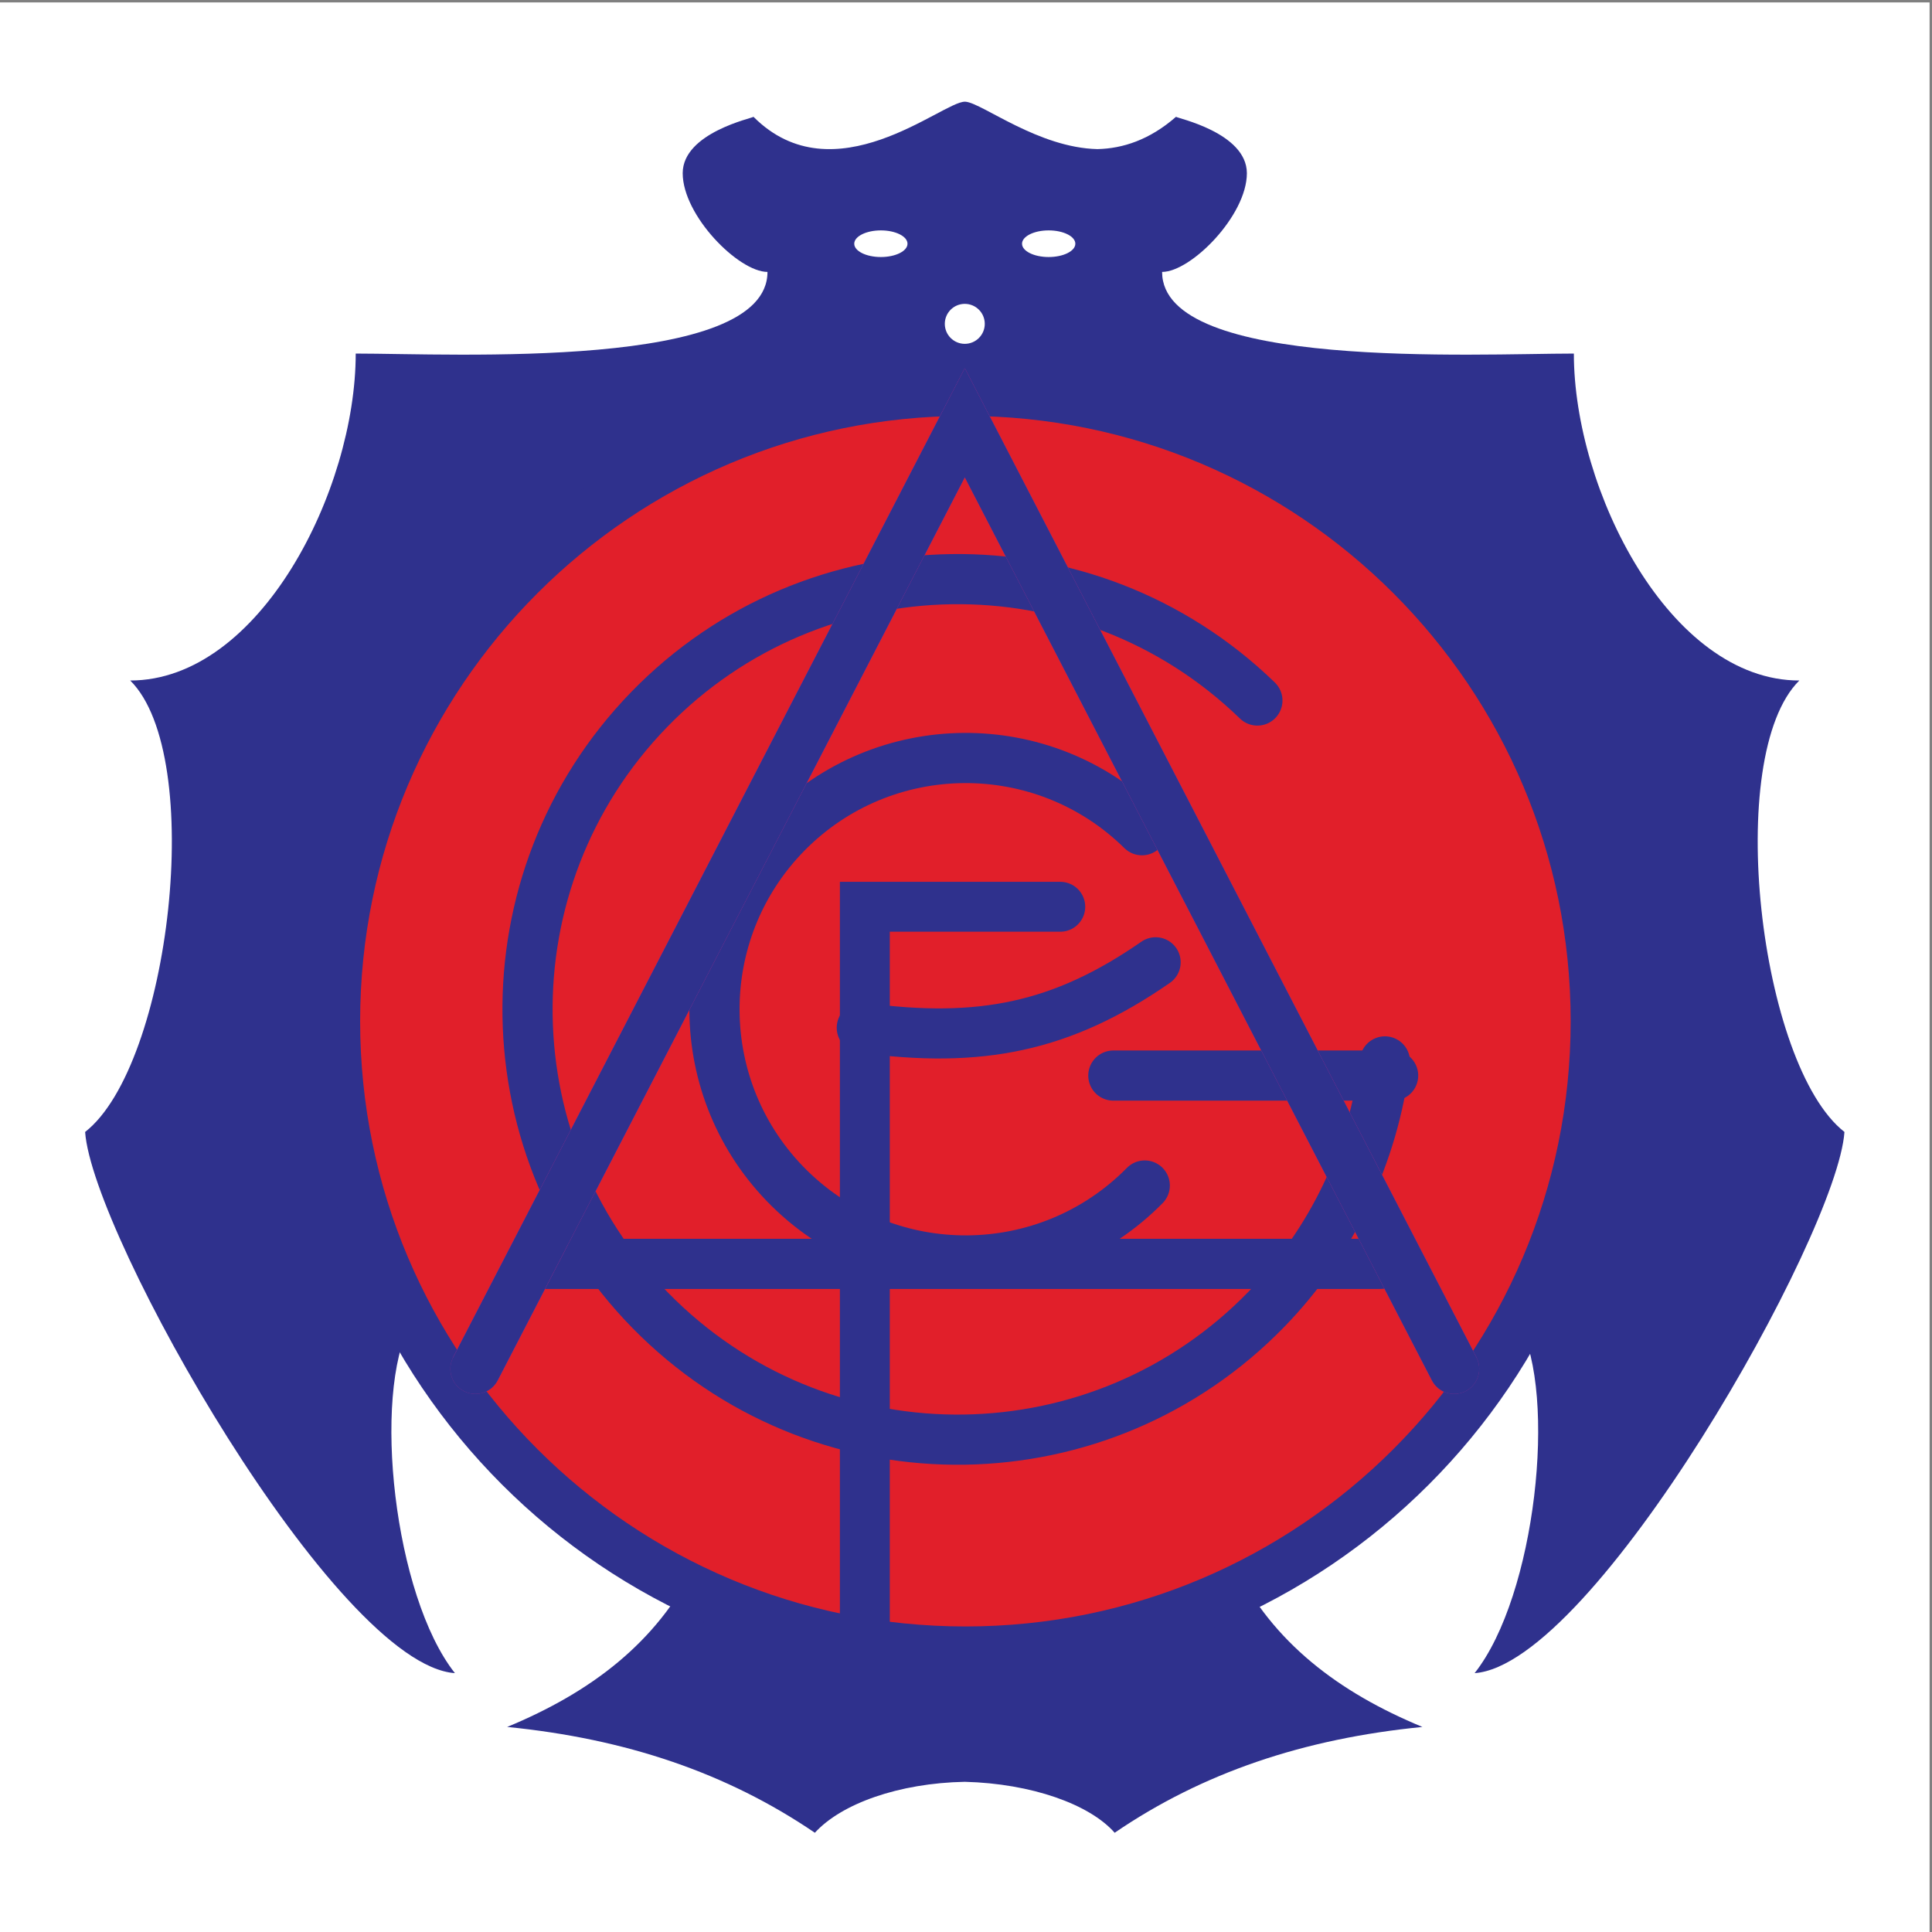
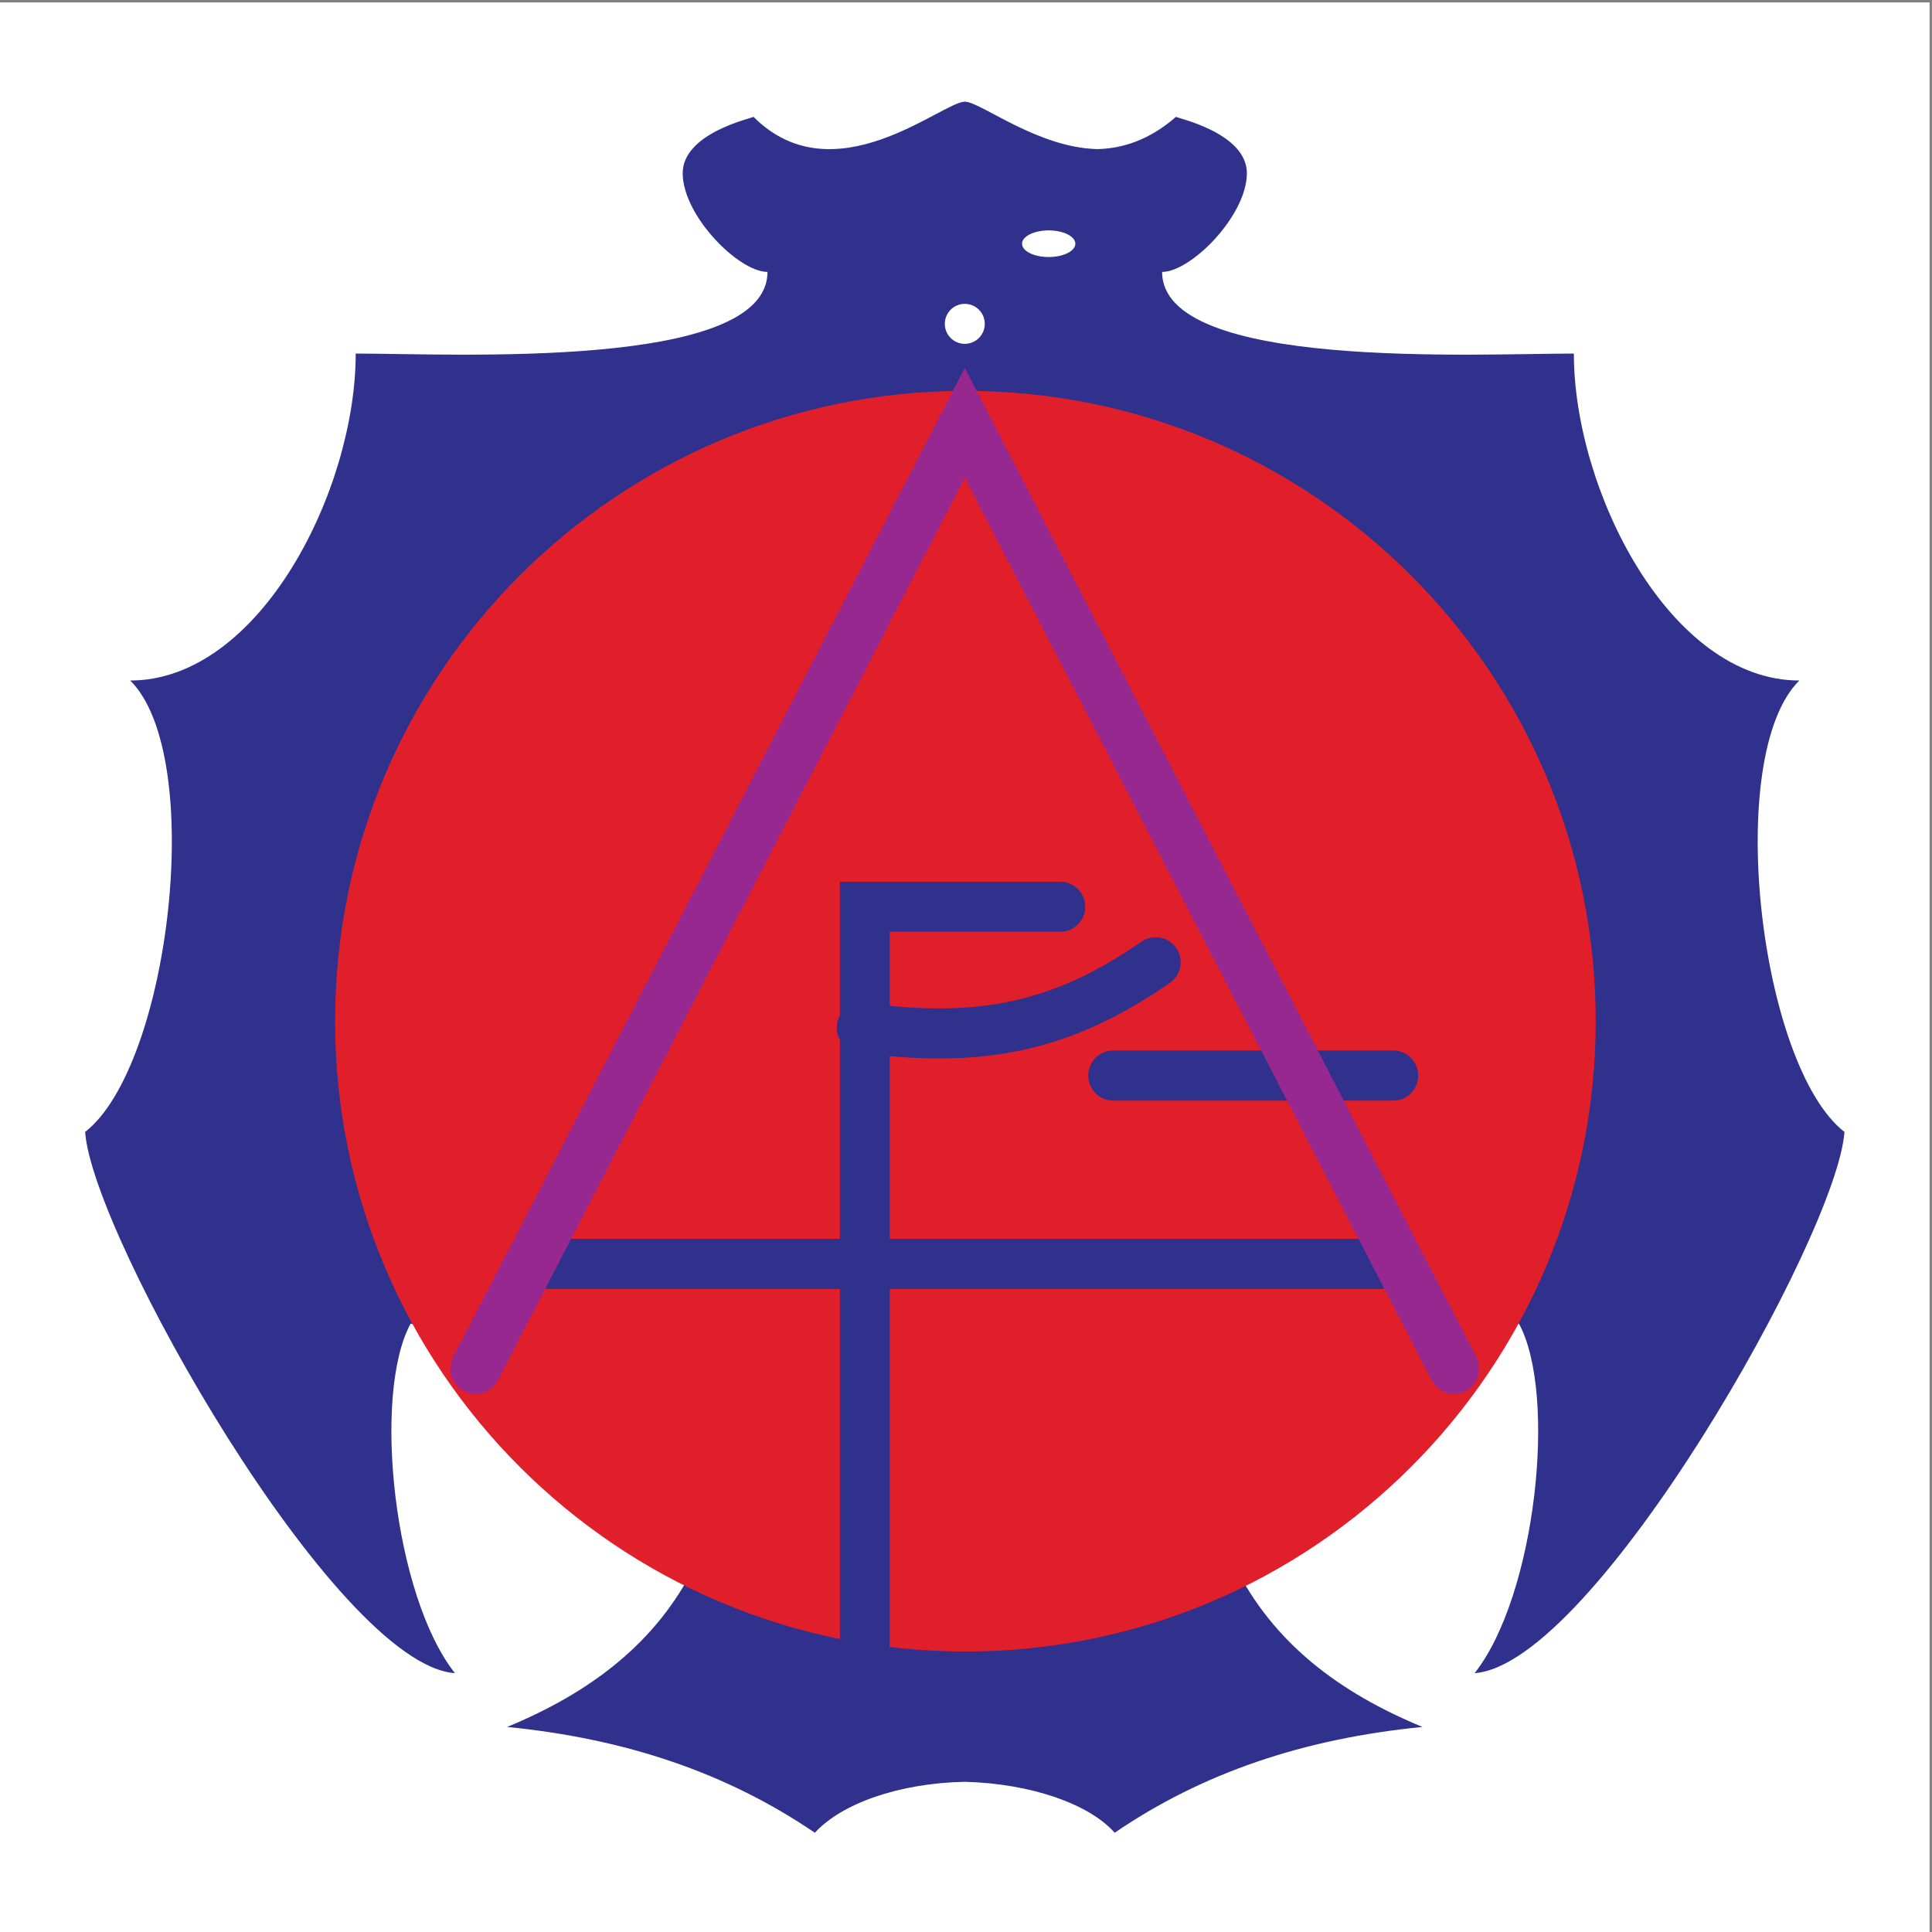
<svg xmlns="http://www.w3.org/2000/svg" width="193pt" height="193pt" viewBox="0 0 193 193" version="1.1">
  <rect x="0" y="0" width="193" height="193" fill="#808080" stroke="none" />
  <g id="surface1">
    <path style=" stroke:none;fill-rule:evenodd;fill:rgb(100%,100%,100%);fill-opacity:1;" d="M 0 0.242 L 192.758 0.242 L 192.758 193 L 0 193 L 0 0.242 " />
    <path style=" stroke:none;fill-rule:evenodd;fill:rgb(18.399%,19.199%,55.299%);fill-opacity:1;" d="M 81.402 183.086 C 72.598 177.094 62.504 173.691 50.664 172.516 C 59.043 169.047 65.586 164.094 69.445 156.34 C 78.422 156.332 87.402 156.324 96.379 156.316 C 96.379 163.543 96.379 170.77 96.379 177.996 C 89.785 178.125 84.051 180.18 81.402 183.086 Z M 111.352 183.086 C 120.141 177.086 130.242 173.684 142.094 172.516 C 133.711 169.047 127.168 164.094 123.312 156.34 C 114.336 156.332 105.355 156.324 96.379 156.316 C 96.379 163.543 96.379 170.77 96.379 177.996 C 103.039 178.168 108.848 180.238 111.352 183.086 " />
    <path style=" stroke:none;fill-rule:evenodd;fill:rgb(18.399%,19.199%,55.299%);fill-opacity:1;" d="M 41.016 132.227 C 132.609 153.035 32.84 159.234 151.738 132.227 C 155.59 139.332 153.414 159.422 147.309 167.141 C 159.238 166.297 183.543 123.375 184.254 113.078 C 175.758 106.438 172.137 75.508 179.746 67.98 C 166.805 67.98 157.223 48.961 157.223 35.32 C 147.516 35.32 116.09 37.004 116.09 27.164 C 118.969 27.164 124.559 21.547 124.559 17.297 C 124.543 13.23 117.496 11.789 117.484 11.668 C 117.484 11.668 117.484 11.668 117.48 11.668 C 114.836 13.977 112.16 14.836 109.637 14.895 C 103.758 14.766 98.203 10.359 96.488 10.164 C 96.449 10.16 96.414 10.16 96.379 10.16 C 94.109 10.16 83.312 19.73 75.27 11.668 C 75.27 11.785 68.211 13.227 68.199 17.297 C 68.199 21.547 73.789 27.164 76.668 27.164 C 76.668 37.004 45.238 35.32 35.535 35.32 C 35.535 48.961 25.953 67.98 13.008 67.98 C 20.617 75.508 17 106.438 8.504 113.078 C 9.211 123.375 33.516 166.297 45.445 167.141 C 39.344 159.422 37.168 139.332 41.016 132.227 " />
    <path style=" stroke:none;fill-rule:evenodd;fill:rgb(88.199%,12.199%,16.499%);fill-opacity:1;" d="M 96.441 39.047 C 131.211 39.047 159.406 67.242 159.406 102.012 C 159.406 136.781 131.211 164.98 96.441 164.98 C 61.672 164.98 33.473 136.781 33.473 102.012 C 33.473 67.242 61.672 39.047 96.441 39.047 " />
-     <path style="fill:none;stroke-width:50.057;stroke-linecap:round;stroke-linejoin:miter;stroke:rgb(18.399%,19.199%,55.299%);stroke-opacity:1;stroke-miterlimit:2.613;" d="M 964.414 1539.531 C 1312.109 1539.531 1594.062 1257.578 1594.062 909.883 C 1594.062 562.188 1312.109 280.195 964.414 280.195 C 616.719 280.195 334.727 562.188 334.727 909.883 C 334.727 1257.578 616.719 1539.531 964.414 1539.531 Z M 964.414 1539.531 " transform="matrix(0.1,0,0,-0.1,0,193)" />
    <path style="fill:none;stroke-width:50.087;stroke-linecap:round;stroke-linejoin:miter;stroke:rgb(18.399%,19.199%,55.299%);stroke-opacity:1;stroke-miterlimit:2.613;" d="M 545.621 667.418 L 1378.771 667.418 " transform="matrix(0.1,0,0,-0.1,0,193)" />
    <path style="fill:none;stroke-width:50.028;stroke-linecap:round;stroke-linejoin:miter;stroke:rgb(18.399%,19.199%,55.299%);stroke-opacity:1;stroke-miterlimit:2.613;" d="M 860.865 903.325 C 979.452 887.241 1061.102 903.989 1154.439 968.716 " transform="matrix(0.1,0,0,-0.1,0,193)" />
    <path style="fill:none;stroke-width:50.103;stroke-linecap:round;stroke-linejoin:miter;stroke:rgb(18.399%,19.199%,55.299%);stroke-opacity:1;stroke-miterlimit:2.613;" d="M -855.55 1391.693 L -855.55 1112.182 " transform="matrix(0,0.1,0.1,0,0,193)" />
    <path style="fill:none;stroke-width:50.057;stroke-linecap:butt;stroke-linejoin:miter;stroke:rgb(59.2%,15.7%,56.099%);stroke-opacity:1;stroke-miterlimit:2.613;" d="M 963.789 1507.695 L 474.922 562.539 " transform="matrix(0.1,0,0,-0.1,0,193)" />
-     <path style="fill:none;stroke-width:70.362;stroke-linecap:round;stroke-linejoin:miter;stroke:rgb(18.399%,19.199%,55.299%);stroke-opacity:1;stroke-miterlimit:2.613;" d="M 773.047 2160.419 C 841.217 2047.874 870.901 1915.839 857.186 1784.857 C 822.531 1453.38 525.619 1212.686 194.142 1247.341 C -137.378 1281.962 -378.072 1578.875 -343.452 1910.395 C -308.797 2241.872 -11.885 2482.565 319.635 2447.944 " transform="matrix(0.056,0.044,0.044,-0.056,0,193)" />
-     <path style="fill:none;stroke-width:50.138;stroke-linecap:round;stroke-linejoin:miter;stroke:rgb(18.399%,19.199%,55.299%);stroke-opacity:1;stroke-miterlimit:2.613;" d="M 1143.57 745.705 C 1046.307 646.951 887.342 645.716 788.588 742.94 C 689.835 840.203 688.639 999.13 785.863 1097.923 C 883.126 1196.676 1042.052 1197.872 1140.806 1100.648 " transform="matrix(0.1,0,0,-0.1,0,193)" />
    <path style="fill:none;stroke-width:50.057;stroke-linecap:butt;stroke-linejoin:miter;stroke:rgb(59.2%,15.7%,56.099%);stroke-opacity:1;stroke-miterlimit:2.613;" d="M 1452.656 562.539 L 963.789 1507.695 L 474.922 562.539 " transform="matrix(0.1,0,0,-0.1,0,193)" />
    <path style="fill:none;stroke-width:50.057;stroke-linecap:round;stroke-linejoin:miter;stroke:rgb(59.2%,15.7%,56.099%);stroke-opacity:1;stroke-miterlimit:2.613;" d="M 474.922 562.539 L 963.789 1507.695 L 1452.656 562.539 " transform="matrix(0.1,0,0,-0.1,0,193)" />
-     <path style="fill:none;stroke-width:50.057;stroke-linecap:round;stroke-linejoin:miter;stroke:rgb(18.399%,19.199%,55.299%);stroke-opacity:1;stroke-miterlimit:2.613;" d="M 474.922 562.539 L 963.789 1507.695 L 1452.656 562.539 " transform="matrix(0.1,0,0,-0.1,0,193)" />
    <path style="fill:none;stroke-width:49.851;stroke-linecap:round;stroke-linejoin:miter;stroke:rgb(18.399%,19.199%,55.299%);stroke-opacity:1;stroke-miterlimit:2.613;" d="M 863.944 289.732 L 863.944 1024.177 L 1059.17 1024.177 " transform="matrix(0.1,0,0,-0.1,0,193)" />
    <path style=" stroke:none;fill-rule:evenodd;fill:rgb(100%,100%,100%);fill-opacity:1;" d="M 96.379 30.355 C 97.48 30.355 98.375 31.246 98.375 32.352 C 98.375 33.453 97.48 34.348 96.379 34.348 C 95.277 34.348 94.383 33.453 94.383 32.352 C 94.383 31.246 95.277 30.355 96.379 30.355 " />
-     <path style=" stroke:none;fill-rule:evenodd;fill:rgb(100%,100%,100%);fill-opacity:1;" d="M 87.996 23.016 C 89.465 23.016 90.656 23.613 90.656 24.348 C 90.656 25.082 89.465 25.676 87.996 25.676 C 86.527 25.676 85.336 25.082 85.336 24.348 C 85.336 23.613 86.527 23.016 87.996 23.016 " />
    <path style=" stroke:none;fill-rule:evenodd;fill:rgb(100%,100%,100%);fill-opacity:1;" d="M 104.758 23.016 C 106.227 23.016 107.422 23.613 107.422 24.348 C 107.422 25.082 106.227 25.676 104.758 25.676 C 103.289 25.676 102.098 25.082 102.098 24.348 C 102.098 23.613 103.289 23.016 104.758 23.016 " />
  </g>
</svg>